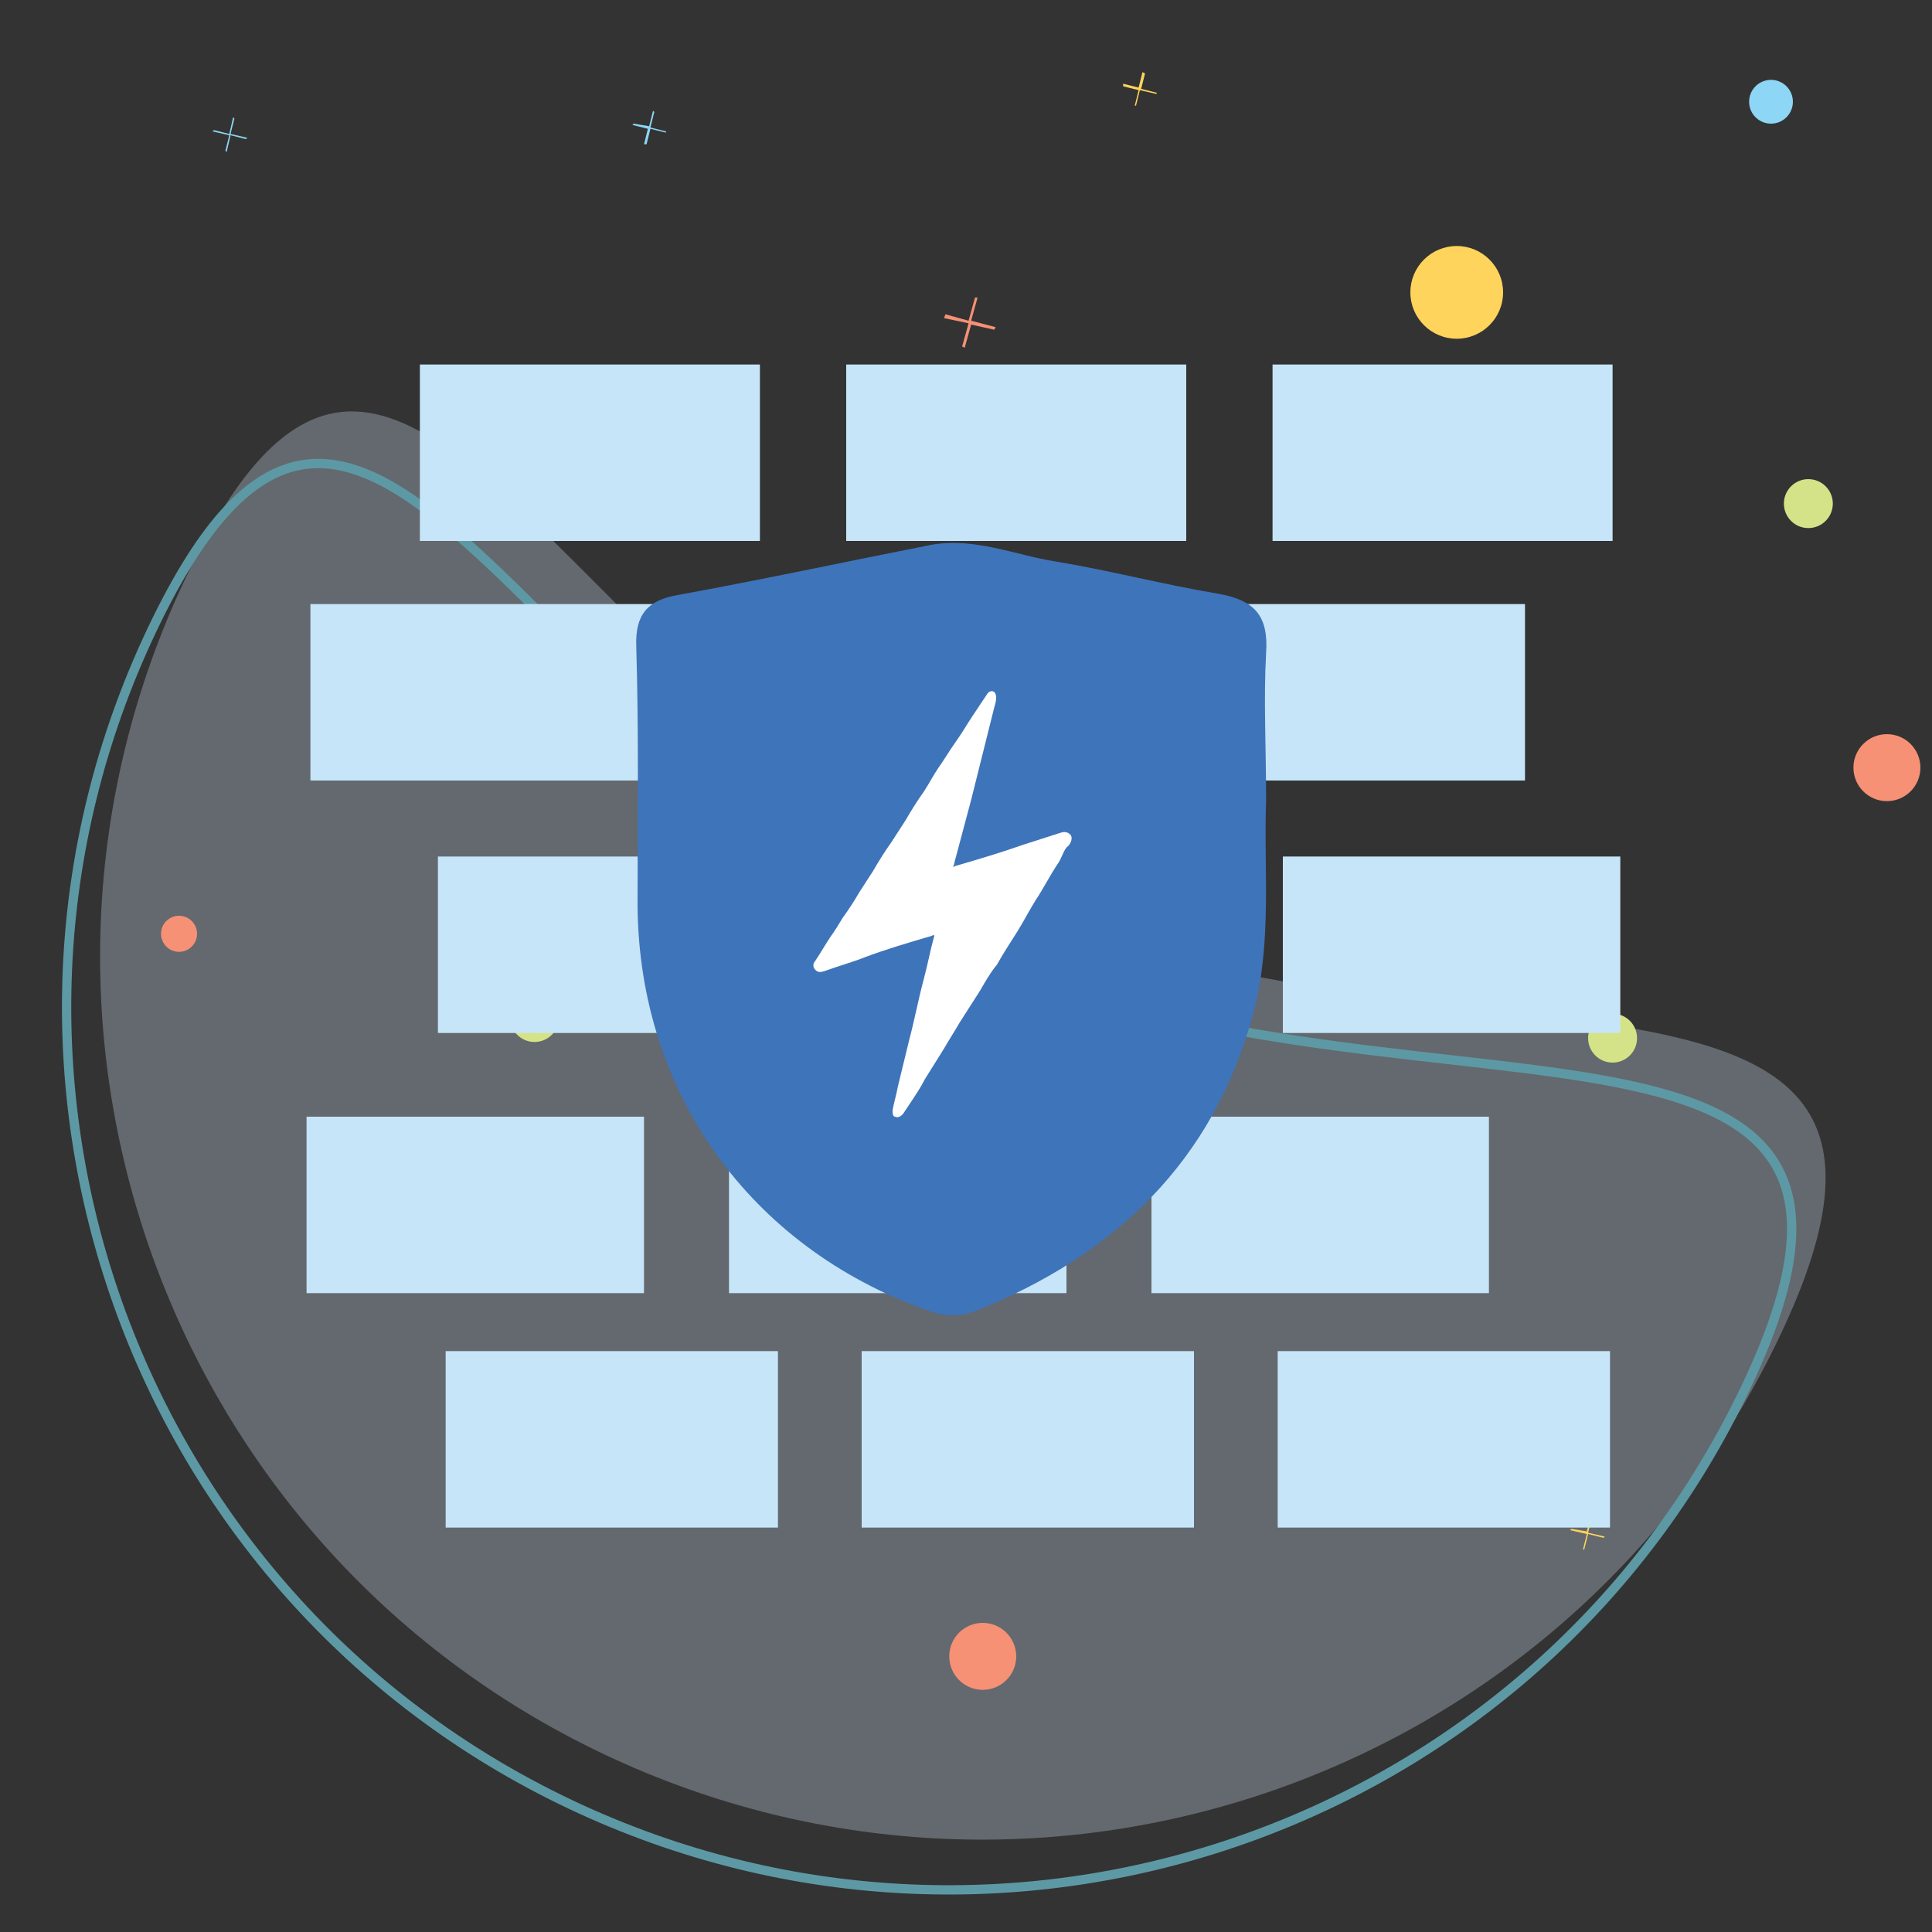
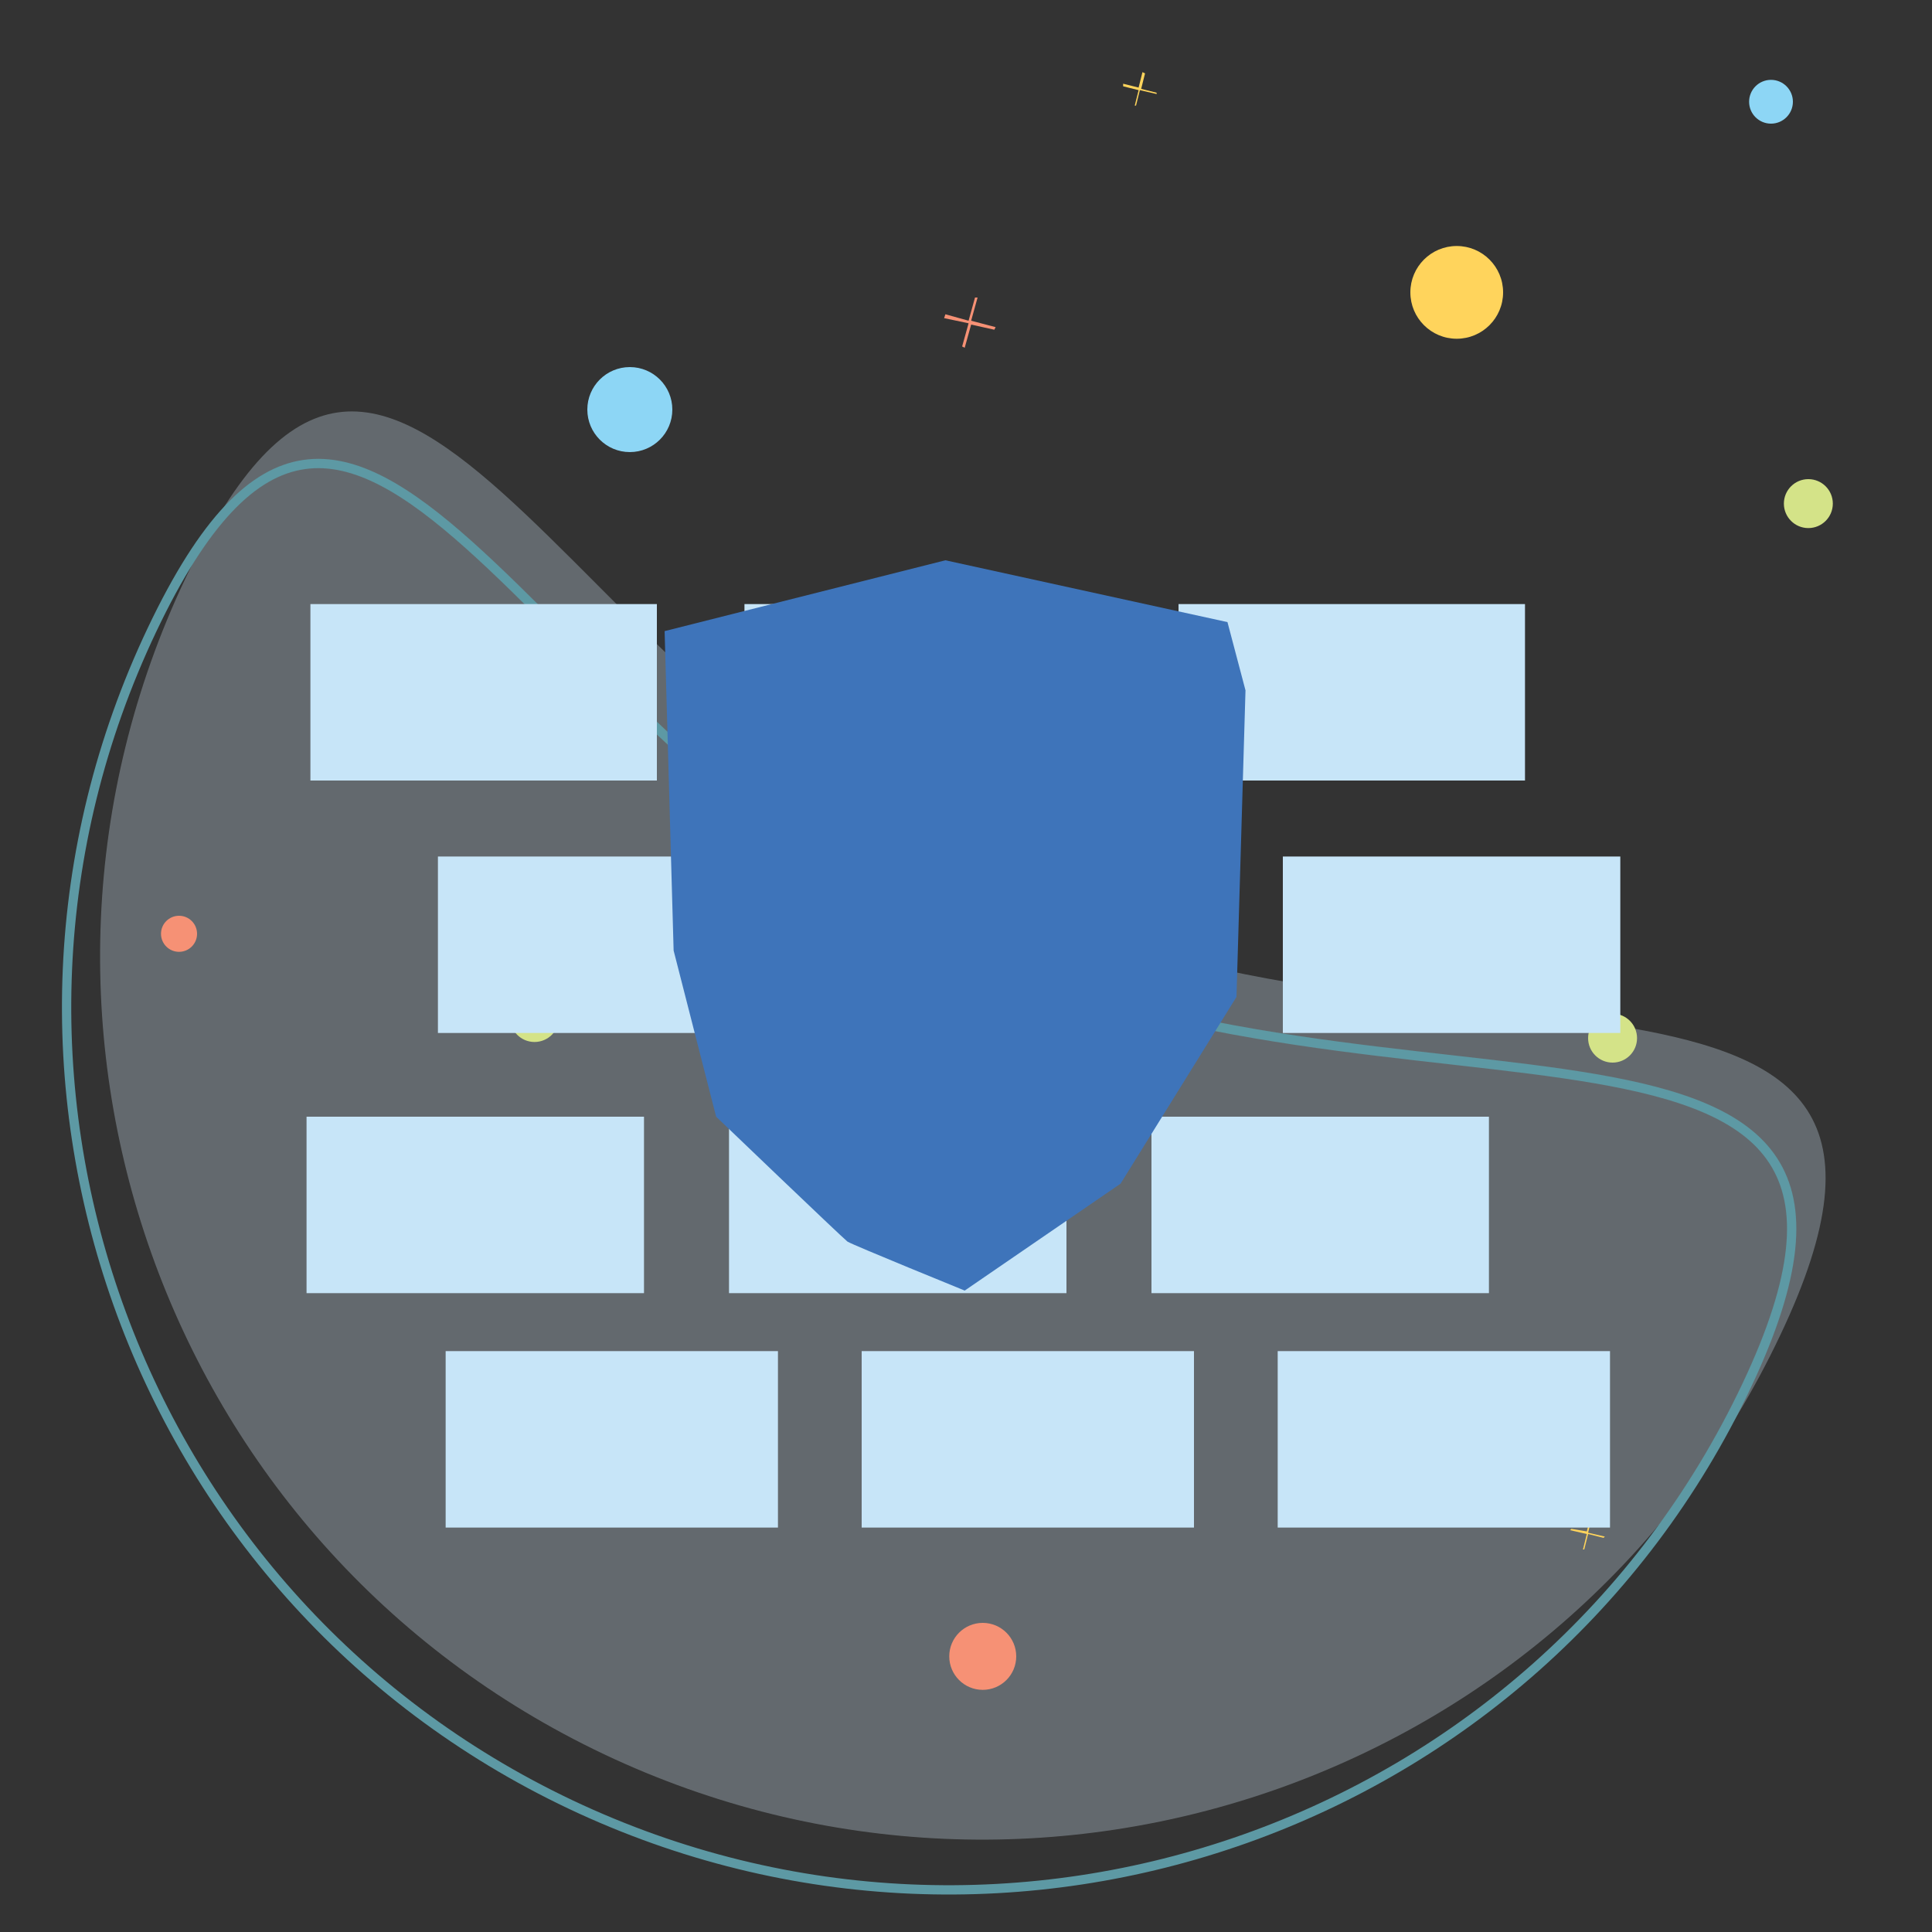
<svg xmlns="http://www.w3.org/2000/svg" viewBox="0 0 150 150" xml:space="preserve">
  <rect x="0" y="0" width="150" height="150" fill="#333333" stroke="none" />
  <g opacity=".67">
    <path opacity=".46" fill="#D0E5F4" d="M138.2 103.7c-16.2 34.2-57.1 48.7-91.3 32.5S-1.8 79.1 14.4 44.9 42.9 53.2 77 69.4s77.5.1 61.2 34.3z" />
-     <path fill="none" stroke="#71CBDB" stroke-width=".722" stroke-miterlimit="10" d="M135.6 107.6c-16.2 34.2-57.1 48.7-91.3 32.5S-4.4 83 11.8 48.9s28.5 8.3 62.6 24.5 77.4 0 61.2 34.2z" />
+     <path fill="none" stroke="#71CBDB" stroke-width=".722" stroke-miterlimit="10" d="M135.6 107.6c-16.2 34.2-57.1 48.7-91.3 32.5S-4.4 83 11.8 48.9s28.5 8.3 62.6 24.5 77.4 0 61.2 34.2" />
  </g>
  <circle fill="#FFD45C" cx="113.1" cy="22.7" r="3.6" />
-   <circle fill="#F69175" cx="146.5" cy="59.6" r="2.6" />
  <circle fill="#F69175" cx="76.3" cy="128.6" r="2.6" />
  <circle fill="#F69175" cx="13.9" cy="72.5" r="1.4" />
  <circle fill="#8DD6F5" cx="48.9" cy="31.8" r="3.3" />
  <circle fill="#8DD6F5" cx="137.5" cy="7.9" r="1.7" />
  <circle fill="#D4E388" cx="140.4" cy="39.1" r="1.9" />
  <circle fill="#D4E388" cx="41.5" cy="79" r="1.9" />
  <circle fill="#D4E388" cx="125.2" cy="80.6" r="1.9" />
  <path fill="#F69175" d="m77.3 25.4-1.9-.5.5-1.8h-.2l-.5 1.8-1.8-.5-.1.3 1.9.4-.5 1.8.2.1.5-1.8 1.8.4zM75.5 74.8l-1.8-.5.4-1.8-.2-.1-.4 1.9-1.8-.5-.1.2 1.8.5-.4 1.8.2.1.4-1.9 1.9.5z" />
-   <path fill="#8DD6F5" d="m19.2 10.7-1.3-.3.3-1.2-.1-.1-.3 1.3-1.2-.3-.1.1 1.3.3-.3 1.2.1.1.3-1.3 1.2.3zM51.7 10.2l-1.2-.3.3-1.2-.1-.1-.3 1.2-1.2-.2-.1.1 1.2.3-.3 1.2h.2l.3-1.2 1.2.3z" />
  <path fill="#FFD45C" d="m89.8 7.2-1.2-.3.3-1.2-.2-.1-.3 1.2-1.2-.3v.2l1.2.3-.3 1.2h.1l.3-1.2 1.3.3zM124.6 119.3l-1.3-.3.3-1.2-.1-.1-.3 1.2-1.2-.2-.1.1 1.3.3-.3 1.2h.1l.3-1.2 1.2.3z" />
  <g fill="#C7E5F8">
-     <path d="M32.6 28.3H59V42H32.6zM65.7 28.3h26.4V42H65.7zM98.8 28.3h26.4V42H98.8z" />
-   </g>
+     </g>
  <g fill="#C7E5F8">
    <path d="M24.1 46.9H51v13.7H24.1zM57.8 46.9h26.9v13.7H57.8zM91.5 46.9h26.9v13.7H91.5z" />
  </g>
  <g fill="#C7E5F8">
    <path d="M34 66.5h26.2v13.7H34zM66.8 66.5H93v13.7H66.8zM99.6 66.5h26.2v13.7H99.6z" />
  </g>
  <g fill="#C7E5F8">
    <path d="M23.8 86.7H50v13.7H23.8zM56.6 86.7h26.2v13.7H56.6zM89.4 86.7h26.2v13.7H89.4z" />
  </g>
  <g fill="#C7E5F8">
    <path d="M34.6 104.9h25.8v13.7H34.6zM66.9 104.9h25.8v13.7H66.9zM99.2 104.9H125v13.7H99.2z" />
  </g>
-   <path fill="#3E74BA" d="M98.3 62.2c-.2 5.1.5 10.9-1 16.5-3.1 11.5-10.8 18.8-21.6 23.1-1.3.5-2.5.4-3.8-.1-13.7-4.9-22.3-16.9-22.4-31.4 0-6.7.1-13.4-.1-20.1-.1-2.5.9-3.6 3.2-4 6.6-1.2 13.1-2.6 19.7-3.9 3.4-.6 6.5.8 9.7 1.3 4.2.7 8.4 1.8 12.6 2.5 2.8.5 3.9 1.7 3.7 4.6-.2 3.6 0 7.2 0 11.5zM74 97.7c9.5-3.1 16.1-9.4 18.9-19 2.6-8.8 1.1-17.9 1.4-26.9 0-1.5-1-1.7-2.2-1.9-6.1-1.2-12.2-2.5-18.3-3.7-6.1 1.2-12.2 2.5-18.3 3.7-1.1.2-2.1.3-2.1 1.9.3 8.3-.8 16.7.7 24.9 1.8 9.7 11.3 19.7 19.9 21z" />
  <path fill="#3E74BA" d="m51.6 49 .7 24.8 3.3 12.9s9.7 9.3 10.2 9.7c.5.3 9.1 3.8 9.1 3.8L87 91.9l9-14.5.7-23.8-1.4-5.3-21.9-4.8L51.6 49z" />
-   <path fill="#FFF" d="M83.1 64.8c-.3-.3-.6-.2-.9-.1-.9.3-1.9.6-2.8.9-1.7.6-3.4 1.1-5.1 1.6-.1 0-.2.1-.3.1.1-.2.1-.4.2-.7l1.2-4.5 1.8-7.2c.1-.3.2-.7.1-1-.1-.3-.4-.3-.6-.1l-1.2 1.8c-.4.6-.8 1.3-1.3 2s-.9 1.4-1.4 2.1c-.4.6-.7 1.2-1.1 1.8-.5.7-1 1.5-1.4 2.2-.4.6-.7 1.1-1.1 1.7-.5.7-1 1.5-1.4 2.2-.4.6-.7 1.1-1.1 1.7-.4.7-.8 1.3-1.3 2-.3.5-.6 1-.9 1.4-.4.6-.8 1.3-1.2 1.9-.2.2-.2.5 0 .7.2.2.4.2.7.1 1.1-.4 2.2-.7 3.2-1.1 1.6-.6 3.3-1.1 5-1.6.1 0 .2-.1.3-.1.1.1 0 .1 0 .2-.3 1.1-.5 2.2-.8 3.3-.4 1.5-.7 3.1-1.1 4.6-.3 1.2-.6 2.5-.9 3.7-.1.6-.3 1.2-.4 1.8 0 .2 0 .5.2.5.2.1.4 0 .6-.2l.6-.9c.4-.6.8-1.2 1.1-1.8l1.5-2.4c.4-.7.8-1.3 1.2-2 .5-.8 1.1-1.7 1.6-2.5.4-.7.8-1.4 1.3-2 .5-.9 1.1-1.8 1.6-2.6s.9-1.6 1.4-2.4c.6-.9 1.1-1.9 1.7-2.8.3-.4.4-.9.7-1.3.4-.3.5-.8.3-1z" />
</svg>